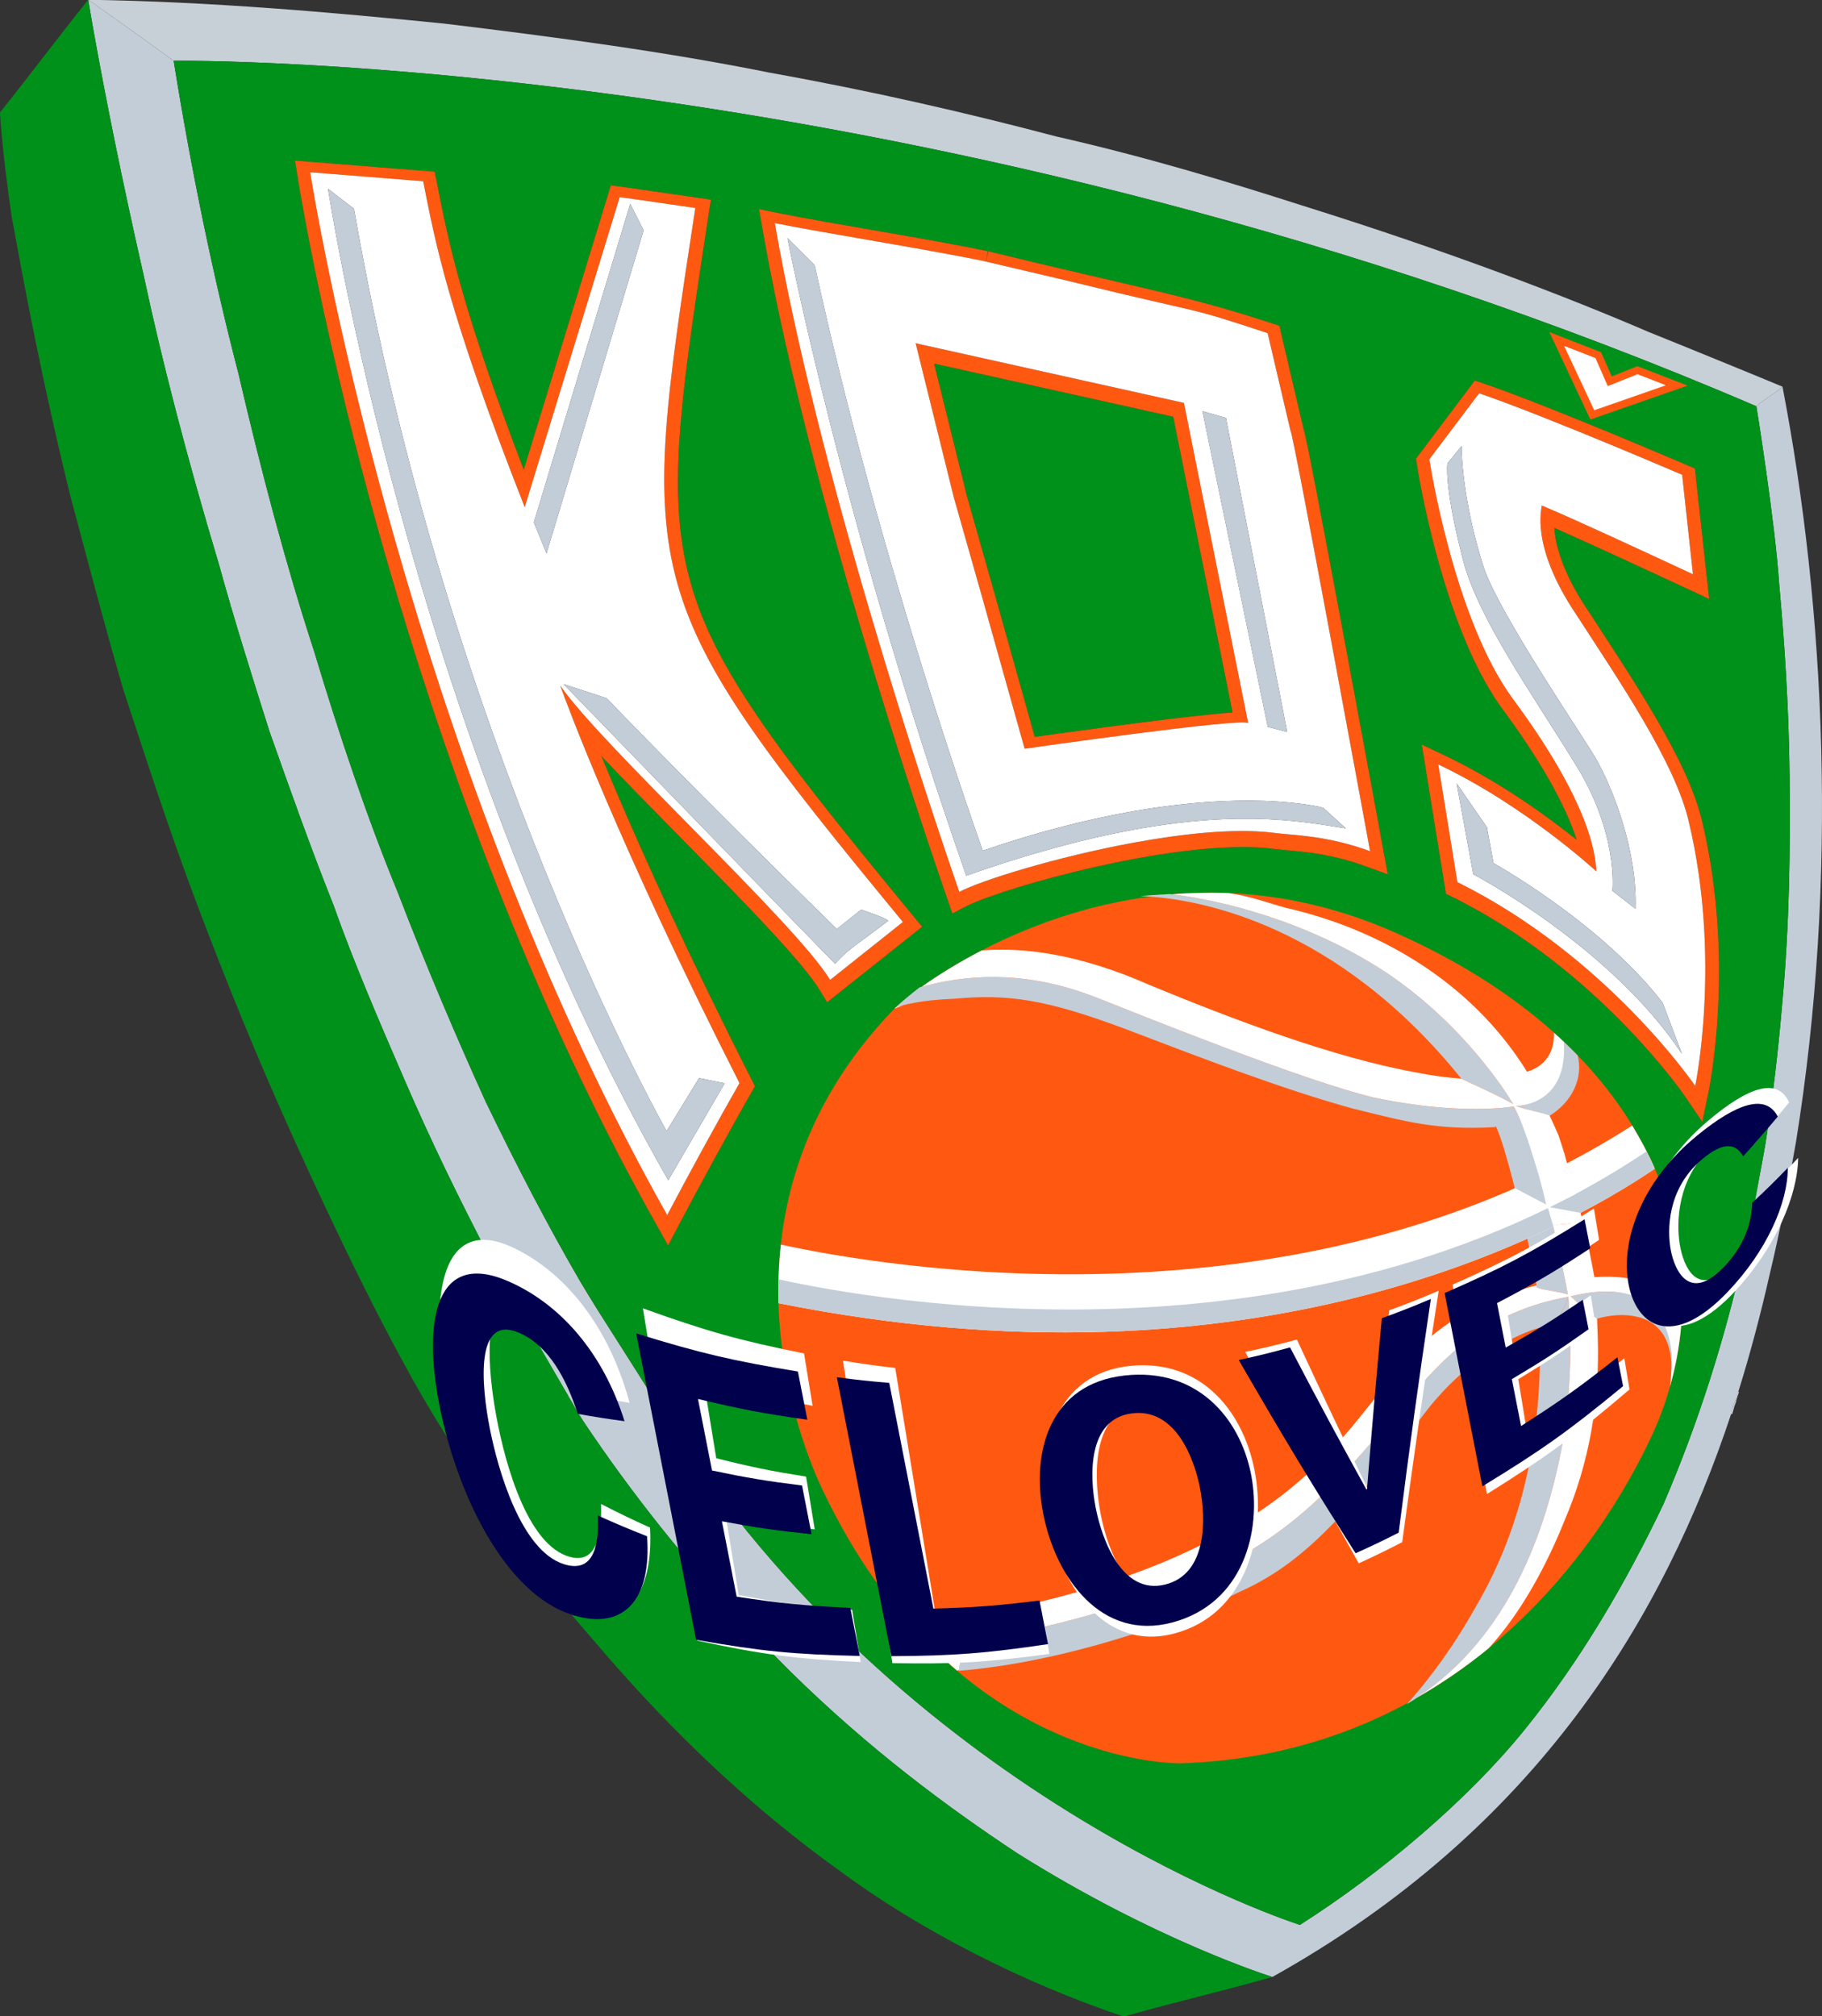
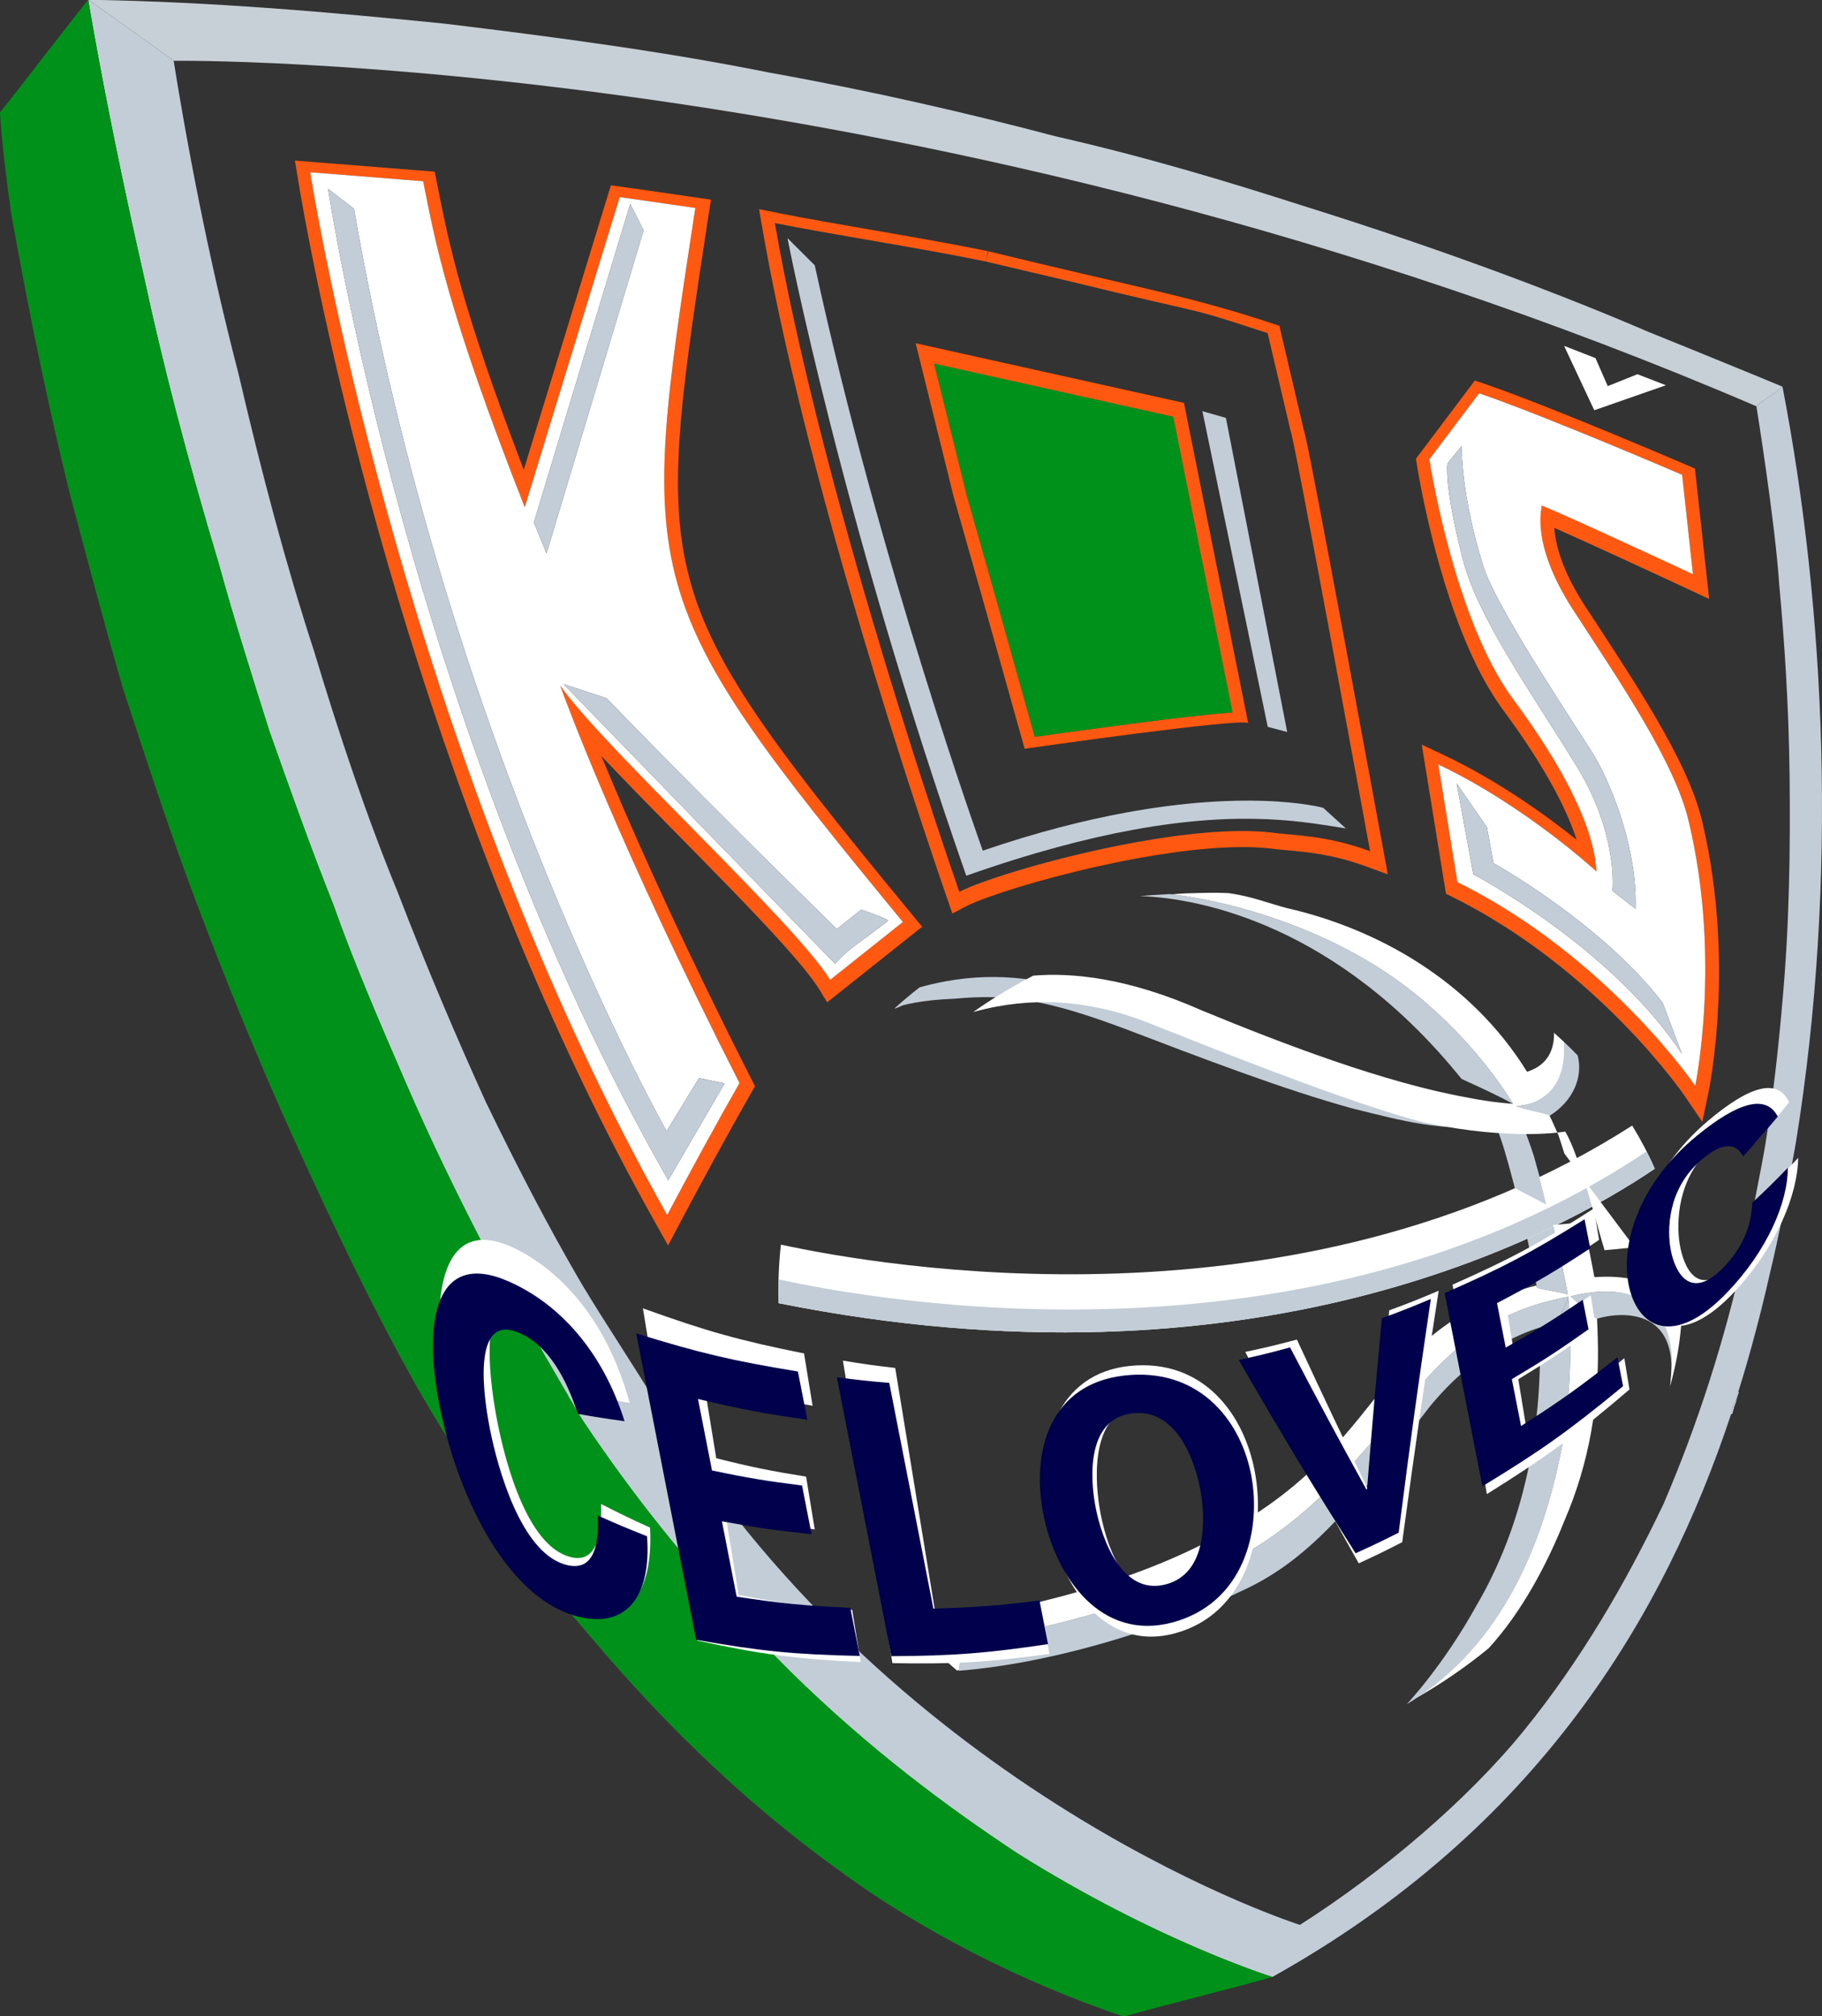
<svg xmlns="http://www.w3.org/2000/svg" version="1.1" id="Ebene_1" x="0px" y="0px" width="180px" height="199.184px" viewBox="0 0 180 199.184" enable-background="new 0 0 180 199.184" xml:space="preserve">
  <rect x="0" y="0" width="180" height="199.184" fill="#333333" stroke="none" />
  <g>
    <g>
      <path fill="#FFFFFF" d="M52.353,131.674c-1.398-2.479-2.779-5.041-3.992-7.486c-3.021-5.803-5.759-11.41-8.304-17.295    c-2.547-5.887-5.095-11.774-7.125-17.512c-2.265-5.695-4.297-11.432-6.325-17.169c-1.752-5.544-3.502-11.089-4.972-16.438    c-3.133-10.424-5.665-20.225-7.417-28.456c-2.27-9.973-3.793-17.803-4.651-22.483c0.858,4.68,2.382,12.51,4.651,22.483    c1.752,8.231,4.284,18.032,7.417,28.456c1.47,5.349,3.22,10.895,4.972,16.438c2.027,5.737,4.06,11.474,6.325,17.169    c2.03,5.738,4.577,11.625,7.125,17.512c2.544,5.885,5.283,11.492,8.304,17.295c1.337,2.496,2.721,4.982,4.126,7.445    C52.442,131.644,52.396,131.66,52.353,131.674 M57.615,140.379c-0.537-0.805-1.07-1.619-1.597-2.445    c0.041-0.01,0.079-0.021,0.12-0.031C56.629,138.732,57.124,139.56,57.615,140.379 M171.439,138.416    c0.097-0.295,0.188-0.592,0.282-0.889l0.074-0.014c-0.077,0.205-0.153,0.408-0.209,0.625    C171.536,138.23,171.487,138.324,171.439,138.416 M171.019,139.705c0.074-0.225,0.147-0.451,0.225-0.676    c0.025-0.008,0.051-0.018,0.076-0.025c-0.073,0.227-0.138,0.449-0.201,0.67C171.082,139.683,171.052,139.695,171.019,139.705" />
      <path fill="#C3CDD7" d="M52.485,131.633c-1.403-2.463-2.787-4.949-4.124-7.445c-3.021-5.803-5.757-11.41-8.306-17.299    c-2.545-5.885-5.095-11.77-7.12-17.508c-2.267-5.693-4.3-11.432-6.327-17.169c-1.752-5.544-3.502-11.088-4.972-16.44    c-3.133-10.423-5.665-20.224-7.417-28.455c-2.27-9.973-3.793-17.804-4.651-22.483C8.992,1.698,8.717-0.024,8.717-0.024    C20.974,0.171,32.655,1.209,43.86,2.33c11.251,1.357,22.031,2.802,32.184,4.849c10.112,1.813,19.554,3.991,28.289,6.299    c8.928,2.03,16.956,4.468,24.227,6.8c14.784,4.62,26.363,9.096,34.326,12.523c-7.963-3.427-19.542-7.904-34.326-12.523    c-7.271-2.332-15.299-4.77-24.227-6.8c-8.734-2.308-18.176-4.485-28.289-6.299C65.891,5.132,55.111,3.687,43.86,2.33    C32.655,1.209,20.974,0.171,8.717-0.024c2.797,1.93,8.439,6.029,8.439,6.029c1.757,10.92,3.902,21.277,6.388,30.842    c2.295,9.845,4.697,18.935,7.481,27.468c2.509,8.335,5.209,16.396,8.296,23.896c2.805,7.305,5.805,14.329,8.673,20.645    c3.151,6.512,6.169,12.311,9.384,17.83c0.609,1.02,1.225,2.018,1.844,3.004c-1.21,0.322-2.397,0.648-3.561,0.979    C54.589,130.988,53.527,131.308,52.485,131.633 M176.042,38.177l0.04,0.015L176.042,38.177 M176.093,38.196l0.005,0.001    L176.093,38.196 M177.41,112.935c-0.98,0.006-1.979,0.016-2.993,0.033c0.724-4.559,1.253-9.129,1.64-13.667    c0.742-7.955,0.815-15.546,0.742-22.621c-0.076-7.072-0.535-13.587-1.02-18.875c-0.412-6.277-2.26-17.67-2.26-17.67    c0.622-0.601,1.957-1.336,2.578-1.939l-0.005-0.001l-0.011-0.004l-0.04-0.015l-0.005-0.002c-0.505-0.21-4.081-1.697-9.496-3.894    c5.851,2.373,9.557,3.917,9.557,3.917C180.316,60.056,181.646,86.757,177.41,112.935 M125.701,195.295L125.701,195.295    c0,0-11.406-3.531-25.228-12.236c-6.952-4.594-14.594-10.275-22.351-17.896c-1.6-1.588-3.209-3.254-4.825-4.992    c-0.005-0.006-0.013-0.014-0.018-0.02c-0.002-0.004-0.01-0.01-0.015-0.018c-0.01-0.01-0.021-0.021-0.031-0.033    c-0.002-0.002-0.002-0.004-0.005-0.004c-5.332-5.752-10.678-12.326-15.615-19.717c-0.492-0.818-4.845-8.219-5.336-9.049    c1.498-0.424,1.603-1.688,3.182-2.104c0.82-0.217,2.919,0.676,3.762,0.463c1.2,1.875,6.396,10.035,7.489,11.902    c24.077,36.643,61.71,48.561,61.71,48.561c8.1-5.154,16.564-12.328,22.146-19.215c5.583-6.887,10.046-14.551,13.755-22.318    c3.429-7.959,6.062-16.264,7.945-24.672c0.338-1.441,1.93-9.506,2.149-10.979c0.147-1.014,2.01,0.004,2.993-0.033l-1.18,6.553    h0.002c-0.43,2.152-0.896,4.297-1.406,6.432c-0.855,3.768-1.869,7.654-3.104,11.607c-0.092,0.297-0.188,0.594-0.282,0.889    c-0.117,0.221-0.225,0.436-0.313,0.646c0.038-0.01,0.079-0.02,0.117-0.033c-0.077,0.225-0.15,0.451-0.225,0.676    C164.444,159.502,152.042,180.588,125.701,195.295" />
      <path fill="#C7D0D7" d="M176.08,38.193l-0.035-0.017L176.08,38.193 M176.098,38.198l-0.005-0.001L176.098,38.198 M173.52,40.136    C91.786,5.026,17.156,6.005,17.156,6.005s-5.642-4.097-8.441-6.029c12.259,0.196,23.941,1.232,35.148,2.353    c11.249,1.359,22.026,2.803,32.182,4.851c10.112,1.812,19.554,3.99,28.291,6.299c8.929,2.028,16.954,4.466,24.227,6.798    c14.782,4.621,26.361,9.096,34.324,12.523c1.291,0.521,2.514,1.015,3.657,1.48c5.41,2.197,8.989,3.683,9.494,3.895l0.008,0.001    l0.035,0.017l0.013,0.004l0.005,0.001C175.477,38.802,174.142,39.533,173.52,40.136" />
      <path fill="#CA4F1C" d="M112.645,88.519c0.056-0.003,0.111-0.008,0.165-0.014c-0.056,0.006-0.114,0.01-0.173,0.014    C112.639,88.519,112.642,88.519,112.645,88.519z" />
      <path fill="#CA4F1C" d="M88.345,99.652l0.013-0.005c0.031-0.028,0.059-0.056,0.089-0.084    C88.416,99.593,88.378,99.621,88.345,99.652z" />
      <path fill="#CA4F1C" d="M96.434,93.952c0.016-0.008,0.031-0.016,0.046-0.022c-0.002,0-0.002,0-0.005,0    C96.459,93.937,96.449,93.947,96.434,93.952z" />
      <path fill="#CA4F1C" d="M113.684,88.437c-0.003,0-0.005-0.002-0.008-0.002c-0.293,0.021-0.578,0.047-0.866,0.07    C113.101,88.482,113.388,88.457,113.684,88.437z" />
      <path fill="#CA4F1C" d="M119.728,88.194c-2.009,0.014-4.062,0.095-5.998,0.237C115.665,88.29,117.721,88.208,119.728,88.194z" />
      <path fill="#CA4F1C" d="M155.221,103.707c0.064,0,0.12,0,0.176,0.004l0,0C155.341,103.705,155.282,103.707,155.221,103.707z" />
      <path fill="#CA4F1C" d="M153.527,101.802c0,0.002,0,0.004,0,0.008c0.008,0.01,0.016,0.016,0.022,0.021    C153.543,101.822,153.535,101.812,153.527,101.802z" />
      <path fill="#CA4F1C" d="M119.728,88.194c0.502-0.008,0.979-0.005,1.452-0.001c-0.005-0.002-0.01-0.002-0.015-0.003    C120.701,88.186,120.223,88.186,119.728,88.194z" />
      <path fill="#CA4F1C" d="M113.676,88.435c0.018-0.002,0.036-0.004,0.054-0.004c-0.018,0-0.038,0.002-0.057,0.004H113.676z" />
      <path fill="#CA4F1C" d="M165.318,135.861c0.043-0.207-0.247-0.467-0.207-0.672c-0.037,0.182,0.242,0.414,0.204,0.596    C165.315,135.806,165.318,135.838,165.318,135.861z" />
      <path fill="#CA4F1C" d="M163.5,129.465c1.1,1.283,1.706,3.268,1.717,4.865C165.41,132.828,164.687,130.693,163.5,129.465z" />
      <path fill="#CA4F1C" d="M165.247,134.48c0.13-0.713,0.244-1.432,0.331-2.152C165.491,133.049,165.377,133.767,165.247,134.48z" />
      <path fill="#CA4F1C" d="M165.111,135.189c0.047-0.238,0.095-0.473,0.136-0.709C165.206,134.717,165.158,134.951,165.111,135.189z" />
      <g>
        <path fill="#00911A" d="M98.293,58.787l3.931,14.009c2.764-0.392,10.013-1.401,15.237-1.996c1.728-0.195,3.22-0.345,4.305-0.415     l-5.863-29.218l-23.619-5.251l3.249,13.131L98.293,58.787z" />
-         <path fill="#00911A" d="M176.799,76.682c-0.074-7.073-0.535-13.586-1.02-18.876c-0.415-6.277-2.26-17.67-2.26-17.67     C91.786,5.029,17.156,6.004,17.156,6.004c1.757,10.92,3.902,21.279,6.388,30.843c2.295,9.845,4.694,18.936,7.484,27.468     c2.506,8.337,5.206,16.395,8.293,23.896c2.805,7.304,5.803,14.329,8.673,20.645c3.151,6.512,6.172,12.312,9.384,17.83     c0.609,1.02,1.225,2.018,1.844,3.004c1.2,1.875,6.394,10.035,7.489,11.906c24.077,36.639,61.71,48.557,61.71,48.557     c8.1-5.154,16.562-12.326,22.146-19.215c5.581-6.889,10.046-14.551,13.753-22.314c3.434-7.963,6.064-16.268,7.947-24.676     c0.338-1.439,0.654-2.883,0.947-4.328l1.199-6.65c0.724-4.559,1.256-9.127,1.641-13.668     C176.799,91.347,176.872,83.755,176.799,76.682z M145.135,38.346l0.57-0.754l0.894,0.304c3.319,1.135,8.337,3.15,12.55,4.89     c4.209,1.738,7.599,3.198,7.602,3.2l0.7,0.301l1.401,12.88l-2.1-0.978c-0.002,0-0.751-0.351-1.923-0.896s-2.767-1.281-4.45-2.057     c-2.412-1.108-5.027-2.3-6.824-3.091c0.021,0.318,0.062,0.69,0.141,1.115c0.293,1.6,1.1,3.953,3.209,7.076l0.006,0.013     l0.008,0.011c2.04,3.155,4.492,6.817,6.615,10.451c2.116,3.637,3.917,7.224,4.643,10.408c0.234,0.968,0.434,1.933,0.609,2.886     c2.322,12.717,0.033,23.62,0.02,23.713l-0.634,3.006l-1.722-2.539l-0.021-0.027l-0.069-0.1c-0.062-0.09-0.16-0.227-0.287-0.402     c-0.258-0.352-0.645-0.867-1.159-1.512c-1.024-1.285-2.548-3.082-4.521-5.104c-3.953-4.048-9.726-8.985-16.938-12.548     l-0.602-0.298l-2.395-14.737l2.244,1.06c5.408,2.561,10.179,6.038,13.062,8.345c-0.833-2.576-2.759-6.739-7.301-12.874v0.001     l-0.002-0.004c-2.547-3.47-4.381-8.123-5.721-12.439c-1.33-4.314-2.141-8.286-2.518-10.338c-0.168-0.913-0.249-1.447-0.252-1.457     l-0.082-0.544L145.135,38.346z M76.857,21.041c5.026,1.015,15.097,2.592,20.749,3.776l-0.217,1.02l0.008,0.003l0.247-1.014     c7.412,1.812,12.242,2.878,16.317,3.85c4.073,0.972,7.402,1.851,11.732,3.276l0.693,0.229l2.389,10.197l0.059,0.184     c0.033,0.113,0.062,0.241,0.1,0.402c0.074,0.321,0.168,0.771,0.285,1.343c0.234,1.142,0.553,2.767,0.925,4.717     c0.751,3.9,1.727,9.1,2.697,14.299c1.938,10.4,3.847,20.805,3.847,20.805l0.41,2.241l-2.14-0.781     c-3.264-1.189-5.729-1.41-7.803-1.599v0.004l-0.19-0.021c-0.558-0.052-1.088-0.101-1.595-0.169     c-3.434-0.373-8.237,0.113-12.979,0.982c-0.027,0.004-0.053,0.01-0.081,0.016l-0.018,0.004     c-5.635,1.033-11.205,2.588-14.488,3.758c-1.091,0.388-1.934,0.74-2.374,0.975l-1.343,0.705l-0.495-1.434     C90.549,80.032,80.14,48.899,75.64,24.365c-0.112-0.611-0.222-1.22-0.326-1.822l-0.326-1.879L76.857,21.041z M30.024,21.045     c-0.257-1.402-0.461-2.586-0.616-3.539l-0.268-1.642l13.803,1.097l0.194,0.967c0.601,3.002,1.177,6.109,2.565,10.928     c1.21,4.213,3.044,9.729,6.042,17.553l8.284-27.039l0.326-1.062l3.209,0.448l6.669,0.969l-0.196,1.3     c-1.261,8.237-2.252,14.698-2.73,20.079c-0.484,5.386-0.458,9.675,0.265,13.629c0.904,4.915,2.886,9.376,6.506,14.892     c3.617,5.511,8.867,12.029,16.182,20.908l0.844,1.024l-9.384,7.461l-0.77-1.259c-0.565-0.934-1.745-2.4-3.276-4.117     c-1.531-1.721-3.423-3.718-5.463-5.822c-4.078-4.21-8.75-8.857-12.392-12.711c-0.14-0.146-0.275-0.292-0.413-0.436     c0.393,0.958,0.833,2.008,1.317,3.149c2.84,6.688,7.257,16.481,13.551,28.857l0.318,0.633l-0.352,0.611     c-2.022,3.521-5.132,9.225-7.122,12.996l-1.113,2.115l-1.174-2.086C43.012,82.185,33.002,37.267,30.024,21.045z" />
        <path fill="#00911A" d="M55.379,67.818l0.023-0.013c-0.021-0.029-0.038-0.057-0.059-0.086     C55.343,67.719,55.356,67.752,55.379,67.818z" />
      </g>
      <path fill="#00911A" d="M71.212,157.877c0.006,0.008,0.013,0.016,0.019,0.023C71.225,157.892,71.218,157.885,71.212,157.877z" />
      <path fill="#00911A" d="M124.759,194.982c0.527,0.182,0.854,0.285,0.922,0.307c-0.461-0.143-11.674-3.705-25.207-12.23    c-6.952-4.594-14.597-10.275-22.351-17.896c-1.597-1.588-3.209-3.254-4.825-4.992c-0.005-0.006-0.013-0.014-0.018-0.02    c-0.005-0.004-0.01-0.012-0.015-0.014c-0.013-0.016-0.021-0.025-0.031-0.037c-0.002-0.002-0.005-0.002-0.005-0.004    c-5.326-5.746-10.67-12.311-15.602-19.693c4.309,6.447,8.933,12.273,13.584,17.475c-4.656-5.205-9.283-11.039-13.594-17.498    c-0.54-0.805-0.953-1.652-1.483-2.477h0.003c-1.398-2.479-6.564-11.27-7.774-13.715c-3.023-5.803-5.759-11.41-8.306-17.295    c-2.547-5.887-5.095-11.773-7.125-17.512c-2.267-5.695-4.295-11.432-6.327-17.169c-1.75-5.544-3.5-11.088-4.97-16.438    c-3.136-10.424-5.663-20.225-7.42-28.456c-2.265-9.973-3.791-17.804-4.649-22.482C8.992,1.696,8.717-0.024,8.717-0.024    C5.731,3.699,2.983,7.382,0,11.106c0,0,0.176,3.632,1.154,10.296c1.172,6.386,2.904,15.842,5.782,27.534    c1.559,5.824,3.199,12.122,5.212,19.084c2.203,6.684,4.493,13.84,7.343,21.38c2.851,7.543,5.981,15.278,9.667,23.399    c3.393,7.461,9.399,20.291,14.613,28.541c0.002,0.002,0.002,0.006,0.005,0.006l0.1,0.184c0.005,0,0.01-0.004,0.013-0.006    c1.141,1.803,4.198,7.486,9.236,14.049c1.572,1.846,6.944,8.211,8.717,10.131c5.841,6.506,12.95,13.268,21.106,19.102    c7.925,5.879,18.168,11.088,28.066,14.402c4.881-1.381,9.805-2.529,14.688-3.912C125.701,195.295,125.367,195.191,124.759,194.982    z" />
      <path fill="#00911A" d="M71.231,157.9c0.666,0.744,1.333,1.477,1.999,2.195C72.563,159.377,71.897,158.644,71.231,157.9z" />
      <path fill="#00911A" d="M124.726,194.97c-0.209-0.072-0.448-0.158-0.719-0.254C124.28,194.814,124.517,194.896,124.726,194.97z" />
      <path fill="#00911A" d="M124.759,194.982c-0.013-0.004-0.021-0.008-0.033-0.012C124.738,194.974,124.746,194.978,124.759,194.982z    " />
      <path fill="#C7D0D7" d="M171.126,139.062c0.089-0.211,0.198-0.426,0.313-0.646c0.048-0.092,0.097-0.186,0.147-0.277    c-0.03,0.113-0.059,0.236-0.077,0.363c-0.07,0.172-0.135,0.336-0.19,0.506c-0.025,0.006-0.054,0.014-0.076,0.021    C171.202,139.043,171.164,139.052,171.126,139.062" />
-       <path fill="#FF5911" d="M116.618,174.191c0,0-22.334,0.488-35.377-27.061c-1.793-3.75-12.063-27.715,7.116-47.484    c2.013-2.075,23.696-19.03,49.616-7.456c26.978,12.047,32.768,33.583,25.134,49.809    C156.619,155.795,141.887,173.377,116.618,174.191z" />
      <path fill="#FF5911" d="M30.643,17.017c1.931,11.868,11.702,61.152,35.271,103.016c1.995-3.789,5.107-9.492,7.143-13.039    C61.039,83.361,55.842,69.117,55.379,67.817l0.023-0.013c4.134,5.946,23.131,23.308,26.608,28.994l7.188-5.717    C62.794,59.023,63.039,57.51,68.696,20.549l-5.37-0.781l-2.104-0.295l-9.384,30.633c-7.665-19.494-8.836-26.224-10.031-32.201    L30.643,17.017 M66.001,123.035l-1.172-2.086C43.012,82.186,33.002,37.267,30.021,21.043c-0.257-1.397-0.458-2.584-0.614-3.537    l-0.268-1.641l13.803,1.095l0.194,0.965c0.601,3.002,1.179,6.111,2.565,10.929c1.21,4.213,3.044,9.729,6.042,17.553l8.281-27.036    l0.326-1.065l3.209,0.448l6.674,0.969l-0.201,1.299c-1.258,8.238-2.247,14.699-2.728,20.082    c-0.484,5.384-0.461,9.674,0.267,13.626c0.904,4.915,2.884,9.376,6.503,14.892c3.614,5.51,8.867,12.028,16.18,20.906l0.846,1.025    l-9.384,7.462l-0.77-1.26c-0.565-0.933-1.745-2.4-3.273-4.116c-1.534-1.721-3.426-3.718-5.466-5.822    c-4.081-4.211-8.752-8.856-12.395-12.711c-0.137-0.144-0.275-0.291-0.41-0.435c0.395,0.958,0.833,2.007,1.317,3.147    c2.84,6.69,7.257,16.483,13.549,28.862l0.321,0.625l-0.352,0.615c-2.022,3.521-5.132,9.225-7.119,12.996L66.001,123.035" />
      <path fill="#FF5911" d="M96.961,58.86c-0.874,0.001-1.166,0.003-1.166,0.003S96.783,58.861,96.961,58.86 M96.964,58.86h-0.003    H96.964 M96.964,58.861c0-0.001,0-0.001,0-0.001S96.964,58.86,96.964,58.861 M96.966,58.861h-0.002H96.966 M96.966,58.86v0.001    V58.86 M96.969,58.86h-0.003H96.969 M96.969,58.86L96.969,58.86 M96.969,58.86L96.969,58.86L96.969,58.86 M96.972,58.861    c0,0,0,0-0.003-0.001C96.972,58.861,96.972,58.861,96.972,58.861 M96.972,58.861L96.972,58.861 M96.974,58.86l-0.002,0.001    L96.974,58.86 M96.979,58.861c0,0-0.002-0.001-0.005-0.001C96.977,58.86,96.979,58.861,96.979,58.861 M96.979,58.861    C96.979,58.861,96.981,58.861,96.979,58.861 M96.989,58.861h-0.011C96.981,58.86,96.986,58.861,96.989,58.861 M102.224,72.794    c2.767-0.388,10.013-1.397,15.237-1.992c1.729-0.196,3.22-0.348,4.305-0.417l-5.861-29.218l-23.624-5.25l3.252,13.128l2.764,9.742    L102.224,72.794 M124.851,79.116L124.851,79.116l-1.536-7.667c-0.323-0.61-22.089,2.518-22.089,2.518l-4.236-15.106l-2.767-9.758    l-3.764-15.194l26.505,5.892L124.851,79.116 M125.478,82.228l-0.261-1.302L125.478,82.228 M137.098,86.37l-2.143-0.781    c-3.263-1.188-5.726-1.408-7.8-1.599v0.003l-0.193-0.02c-0.555-0.053-1.085-0.104-1.592-0.17    c-3.431-0.371-8.237,0.113-12.979,0.981c-0.027,0.005-0.053,0.011-0.078,0.014l-0.021,0.004    c-5.632,1.033-11.208,2.592-14.486,3.763c-1.09,0.387-1.936,0.738-2.376,0.973l-1.343,0.704l-0.495-1.431    C90.549,80.031,80.14,48.9,75.64,24.367c-0.112-0.613-0.222-1.22-0.326-1.824l-0.326-1.879l1.87,0.376    c5.026,1.016,15.095,2.592,20.746,3.776l-0.214,1.021l-0.104-0.024c-5.592-1.173-15.659-2.75-20.738-3.774    c4.274,24.634,15.118,57.104,18.224,66.065c2.183-1.146,9.631-3.467,17.255-4.864c4.85-0.89,9.769-1.406,13.452-1.013    c2.259,0.32,5.42,0.229,9.875,1.857c0,0-7.632-41.614-7.868-41.569l-2.252-9.604c-8.587-2.825-4.926-1.543-19.773-5.176    l-8.062-1.895l0.25-1.014c7.409,1.812,12.239,2.878,16.314,3.852c4.073,0.968,7.402,1.849,11.732,3.274l0.695,0.228l2.39,10.199    l0.056,0.184c0.031,0.113,0.064,0.239,0.1,0.401c0.074,0.321,0.168,0.771,0.288,1.344c0.231,1.142,0.55,2.767,0.925,4.717    c0.748,3.9,1.727,9.099,2.694,14.299c1.938,10.401,3.847,20.804,3.847,20.805L137.098,86.37" />
      <path fill="#FF5911" d="M142.093,75.516l1.888,11.63c14.786,7.307,23.495,20.127,23.495,20.127s2.606-12.451-0.619-26.035    c-1.319-5.866-6.989-14.113-11.085-20.451c-4.697-6.959-3.411-10.615-3.454-10.851c2.901,1.176,14.937,6.792,14.937,6.792    l-1.07-9.825c0,0-13.537-5.827-20.057-8.053l-4.916,6.522c0,0,2.387,15.693,8.248,23.66c8.449,11.402,8.133,16.348,8.264,17.058    C157.723,86.091,150.656,79.566,142.093,75.516 M168.174,110.824l-1.725-2.539l-0.021-0.027l-0.071-0.1    c-0.061-0.09-0.158-0.227-0.285-0.402c-0.26-0.35-0.645-0.867-1.156-1.508c-1.024-1.289-2.547-3.088-4.524-5.107    c-3.953-4.047-9.726-8.985-16.937-12.548l-0.604-0.297l-2.392-14.739l2.241,1.061c5.405,2.561,10.179,6.038,13.062,8.345    c-0.836-2.575-2.759-6.742-7.301-12.873v0.001l-0.002-0.004c-2.545-3.473-4.381-8.123-5.719-12.439    c-1.332-4.313-2.143-8.287-2.521-10.34c-0.166-0.913-0.244-1.444-0.247-1.456l-0.085-0.544l5.248-6.963l0.568-0.754l0.894,0.305    c3.321,1.135,8.337,3.152,12.55,4.891c4.209,1.74,7.599,3.198,7.602,3.199l0.697,0.302l1.404,12.881l-2.1-0.979    c-0.002,0-0.751-0.351-1.923-0.894c-1.172-0.545-2.767-1.281-4.452-2.058c-2.41-1.108-5.023-2.3-6.822-3.094    c0.021,0.322,0.062,0.694,0.139,1.117c0.295,1.597,1.102,3.954,3.209,7.079l0.005,0.007l0.011,0.014    c2.04,3.156,4.49,6.816,6.611,10.451c2.12,3.637,3.921,7.224,4.649,10.407c0.229,0.969,0.431,1.932,0.606,2.886    c2.325,12.718,0.033,23.621,0.018,23.714L168.174,110.824" />
      <path fill="#FFFFFF" d="M62.259,20.14L52.74,51.605l1.253,3.066l9.59-31.912l-0.624-1.253L62.259,20.14 M55.669,67.576    c0,0,20.655,21.309,26.83,27.636c1.424-1.609,2.565-2.156,5.229-4.241c0.188-0.146-2.646-1.116-2.646-1.116l-2.412,1.919    C68.581,78.009,59.933,68.975,59.933,68.975L55.669,67.576 M32.408,18.647c0,0,8.057,53.267,33.61,97.946l5.576-9.578    l-2.537-0.512l-3.2,5.232c0,0-21.646-38.063-30.887-91.112L32.408,18.647 M65.914,120.033    c-23.569-41.865-33.34-91.15-35.271-103.016l11.162,0.888c1.197,5.977,2.369,12.708,10.034,32.201l9.384-30.632l2.104,0.294    l5.367,0.779c-5.655,36.965-5.899,38.475,20.505,70.534l-7.188,5.718c-3.475-5.687-22.474-23.047-26.608-28.994    c-0.021-0.029-0.038-0.057-0.059-0.085c0,0,0.01,0.033,0.033,0.097c0.466,1.299,5.663,15.542,17.68,39.177    C71.021,110.541,67.909,116.244,65.914,120.033" />
-       <path fill="#FFFFFF" d="M96.989,58.861L96.989,58.861 M118.791,40.617l6.454,31.183l1.921,0.513l-6.053-31.03L118.791,40.617     M135.353,84.085c-4.455-1.628-7.613-1.539-9.875-1.856l-0.261-1.303c3.429,0.15,5.905,0.634,7.746,0.908l-2.238-2.034    c0,0-1.992-0.557-5.872-0.686l-7.889-39.314l-26.505-5.892l3.762,15.194l2.769,9.758c-0.003,0-0.005,0-0.008,0s-0.005,0-0.005,0    c-0.003,0-0.003,0-0.003,0h-0.002h-0.003h-0.003l0,0h-0.002c-0.003,0.001-0.003,0.001-0.003,0l0,0    c-0.178,0-1.166,0.001-1.166,0.001s0.292,0,1.166-0.001l0,0h0.003h0.002l0,0h0.003h0.003h0.002c0,0,0,0,0.003,0    c0,0,0.002,0,0.005,0l0,0h0.008l4.236,15.107c0,0,21.763-3.128,22.089-2.519l1.538,7.666c-3.234-0.107-7.786,0.087-13.592,1.15    c-4.104,0.752-8.833,1.942-14.17,3.767c0,0-10.236-28.447-16.602-57.825l-2.692-2.686c0,0,5.309,27.621,17.661,62.99    c6.452-2.279,11.888-3.695,16.479-4.537c5.567-1.021,9.891-1.197,13.28-1.048l0.261,1.303c-3.684-0.396-8.603,0.121-13.452,1.01    c-7.624,1.398-15.072,3.719-17.255,4.866c-3.106-8.962-13.95-41.433-18.224-66.064c5.079,1.024,15.146,2.6,20.738,3.771    l0.104,0.025l0.008,0.003l8.062,1.895c14.848,3.632,11.189,2.352,19.773,5.176l2.252,9.605    C127.721,42.472,135.353,84.085,135.353,84.085" />
      <g>
        <path fill="#C3CDD7" d="M132.961,81.836c-1.839-0.275-4.312-0.759-7.744-0.908c-3.39-0.15-7.713,0.025-13.283,1.047     c-4.588,0.841-10.023,2.257-16.476,4.535C83.105,51.14,77.797,23.522,77.797,23.522l2.695,2.685     c6.363,29.379,16.599,57.827,16.599,57.827c5.337-1.827,10.066-3.015,14.17-3.769c5.806-1.063,10.357-1.257,13.592-1.15     c3.88,0.129,5.872,0.686,5.872,0.686L132.961,81.836" />
        <polygon fill="#C3CDD7" points="127.166,72.313 125.243,71.799 118.788,40.617 121.111,41.283    " />
      </g>
      <g>
        <path fill="#C3CDD7" d="M82.499,95.212c-6.174-6.327-26.83-27.636-26.83-27.636l4.261,1.397c0,0,8.653,9.036,22.739,22.801     l2.412-1.92c0,0,2.833,0.969,2.644,1.116C85.064,93.056,83.923,93.603,82.499,95.212" />
        <polygon fill="#C3CDD7" points="53.993,54.672 52.74,51.605 62.259,20.138 62.962,21.506 63.583,22.76    " />
        <path fill="#C3CDD7" d="M66.016,116.594C40.465,71.914,32.408,18.648,32.408,18.648l2.562,1.976     c9.241,53.048,30.89,91.11,30.89,91.11l3.197-5.23l2.537,0.512L66.016,116.594" />
      </g>
      <path fill="#FFFFFF" d="M144.393,44.058l-1.396,1.722c0,0-0.364,2.021,1.409,9.028c1.324,5.866,6.902,13.639,11.085,20.45    c4.462,7.002,3.806,12.744,3.806,12.744l2.282,1.779c0.186-5.652-2.171-11.82-3.958-14.914    c-1.422-2.428-9.44-14.155-11.018-18.753C144.312,48.96,144.393,44.058,144.393,44.058 M143.904,77.385l1.645,8.982    c0,0,13.519,7.054,20.607,17.729l-1.895-5.03c-6.104-7.924-16.713-13.798-16.713-13.798l-0.652-3.547L143.904,77.385     M167.476,107.273c0,0-8.712-12.823-23.495-20.129l-1.888-11.626c8.563,4.049,15.63,10.574,15.63,10.574    c-0.131-0.71,0.186-5.655-8.264-17.058c-5.861-7.968-8.25-23.659-8.25-23.659l4.916-6.523c6.521,2.227,20.059,8.053,20.059,8.053    l1.068,9.823c0,0-12.033-5.614-14.938-6.791c0.043,0.234-1.24,3.892,3.457,10.851c4.096,6.338,9.764,14.584,11.085,20.449    C170.082,94.822,167.476,107.273,167.476,107.273" />
      <g>
        <path fill="#C3CDD7" d="M166.156,104.095c-7.089-10.675-20.607-17.729-20.607-17.729l-1.645-8.982l2.99,4.336l0.652,3.548     c0,0,10.613,5.873,16.715,13.799L166.156,104.095" />
        <path fill="#C3CDD7" d="M161.576,89.782l-2.279-1.78c0,0,0.656-5.741-3.806-12.744c-4.181-6.81-9.764-14.584-11.083-20.45     c-1.773-7.007-1.411-9.027-1.411-9.027l1.396-1.723c0,0-0.081,4.902,2.211,12.059c1.577,4.598,9.596,16.325,11.018,18.752     C159.408,77.963,161.765,84.13,161.576,89.782" />
      </g>
      <g>
        <path fill="#C3CDD7" d="M138.973,168.355c0,0,3.584-3.768,6.891-9.75c2.098-3.574,4.151-8.348,5.312-14.463     c0.721-3.801,1.098-8.121,0.93-12.998c0.576-0.176,1.017-0.273,1.292-0.324c0.206-0.039,0.318-0.049,0.318-0.049     c0.344-0.797,0.919-1.635,1.223-2.67c0,0,0.782,6.945-0.667,15.031c-1.613,8.199-5.24,18.867-14.724,24.865     C139.359,168.119,139.166,168.238,138.973,168.355" />
        <path fill="#C3CDD7" d="M101.009,164.207c-2.135,0.389-4.249,0.682-6.281,0.84l0.007-0.07l0.416-2.938c0,0,1.739-0.123,4.72-0.67     c4.476-0.82,11.745-2.594,20.153-6.336c8.556-4.014,13.128-9.74,18.946-16.67c3.847-4.371,7.688-8.746,15.969-10.262     c-0.301,1.035-0.879,1.873-1.223,2.67c0,0-0.112,0.01-0.321,0.049c-0.272,0.049-0.716,0.148-1.291,0.324     c-2.252,0.689-6.549,2.602-10.828,7.773c-8.098,10.525-12.326,15.457-18.881,18.367c-1.074,0.527-2.238,1.055-3.469,1.57     C113.712,161.043,107.265,163.056,101.009,164.207" />
        <path fill="#C3CDD7" d="M164.975,137.125c1.131-7.559-4.16-7.467-6.279-7.076c-0.555,0.102-0.917,0.221-0.917,0.221     c-0.838-0.58-1.725-1.393-2.605-2.211c0.372-0.092,0.738-0.17,1.098-0.236c3.229-0.594,5.917-0.053,7.501,1.518     c1.48,1.469,1.435,3.391,1.445,4.984c0,0.045,0,0.082,0,0.121C165.214,135.947,164.975,137.125,164.975,137.125" />
        <g>
          <path fill="#C3CDD7" d="M151.527,114.176c-0.629-1.93-1.304-3.664-1.996-4.877c-0.6,0.578-2.117,1.215-1.748,1.971      c0.996,2.049,2.527,8.916,2.871,10.021c0.891-0.07,1.885-0.209,2.766-0.275L151.527,114.176z" />
          <path fill="#C3CDD7" d="M153.423,121.015c-0.917,0.09-1.839,0.178-2.769,0.275c0.438,1.977,0.779,3.74,1.003,4.939      c0.054,0.285,0.1,0.537,0.14,0.754c0.014,0.078,0.026,0.152,0.041,0.221c1.032,0.301,2.023,0.361,3.055,0.662      C154.676,126.683,154.148,124.029,153.423,121.015z" />
        </g>
        <path fill="#C3CDD7" d="M149.487,109.062c-1.636-0.922-3.228-1.611-5.1-2.486c-0.003-0.002-0.008-0.008-0.013-0.014     c-12.193-15.129-25.714-17.838-31.738-18.042c0.344-0.031,0.692-0.059,1.047-0.086c0.616-0.044,1.243-0.082,1.877-0.115     c4.654,0.506,13.386,2.537,21.265,7.671C145.175,101.543,149.487,109.062,149.487,109.062" />
        <path fill="#C3CDD7" d="M147.707,111.344c-5.809,0.332-8.908-0.568-14.025-1.826c-6.951-1.902-15.107-5.051-22.467-7.855     c-7.876-2.955-11.641-3.487-16.931-3.004c-1.69,0.066-2.986,0.225-3.968,0.404c-0.415,0.076-0.772,0.156-1.078,0.234     c-0.293,0.076-0.54,0.149-0.744,0.221c0.729-0.672,1.511-1.33,2.354-1.981c0.856-0.239,1.704-0.437,2.543-0.593     c5.365-0.982,10.406-0.236,15.325,1.758c4.218,1.67,20.054,8.049,26.962,9.717c8.65,1.834,13.849,0.881,13.849,0.881     c-0.596,0.578-1.15,1.375-1.746,1.971C147.758,111.295,147.732,111.32,147.707,111.344" />
        <path fill="#FFFFFF" d="M163.484,115.451c-0.627-1.438-1.379-2.859-2.234-4.262c-32.999,21.164-74.419,13.873-84.104,11.762     c-0.218,1.994-0.282,3.93-0.228,5.787C123.913,138.131,153.561,122.174,163.484,115.451z" />
        <path fill="#C3CDD7" d="M76.928,126.383c-0.01,0.387-0.005,0.764-0.004,1.145c0,0.406-0.001,0.814,0.011,1.213     c46.961,9.381,76.595-6.551,86.533-13.279c-0.141-0.324-0.291-0.646-0.443-0.969c-0.12-0.252-0.237-0.504-0.361-0.754     C129.193,136.205,86.328,128.457,76.928,126.383z" />
        <path fill="#C3CDD7" d="M154.454,102.873c0.036,4.295-2.642,6.061-3.974,6.307c-0.428,0.076-0.711,0.076-0.711,0.076     c1.203,0.451,1.896,0.518,3.06,0.908c0.103,0.037,0.117,0.045,0.224,0.082c2.324-1.42,3.375-3.826,2.808-5.988     C155.407,103.791,154.938,103.33,154.454,102.873z" />
        <g>
-           <path fill="#FFFFFF" d="M154.549,113.953c-0.186-0.6-0.38-1.197-0.581-1.801c-0.263-0.582-0.545-1.26-0.896-1.963      c-1.164-0.391-2.097-0.482-3.304-0.934c0,0,0.285,0.002,0.713-0.076c1.36-0.25,4.172-1.307,4.029-5.793l-0.007-0.467      c-0.315-0.299-0.647-0.594-0.976-0.889c0.038,1.99-0.91,3.293-2.667,3.846c-5.565-9-14.817-14.143-23.748-16.174      c-1.663-0.432-3.51-1.173-5.739-1.475c-0.453-0.02-0.901-0.029-1.35-0.034c-0.1,0.001-0.193-0.001-0.296,0      c-0.884,0.007-1.772,0.032-2.659,0.063c-0.436,0.023-0.865,0.054-1.294,0.09c4.708,0.543,13.289,2.585,21.048,7.643      c8.355,5.553,12.665,13.073,12.665,13.073c-1.638-0.922-3.228-1.611-5.1-2.486c-0.003-0.002-0.008-0.01-0.011-0.014      c-1.365-0.111-2.809-0.281-4.506-0.627c-8.09-1.445-18.077-5.236-26.274-8.62c-7.195-3.181-12.685-3.745-16.62-3.42      c-2.458,1.273-4.456,2.548-5.927,3.594c0.786-0.217,1.569-0.405,2.342-0.545c5.368-0.983,10.406-0.238,15.322,1.755      c4.221,1.673,20.06,8.05,26.965,9.714c8.65,1.838,13.853,0.885,13.853,0.885c1.443,2.354,3.26,9.787,3.889,11.717      c1.014-0.076,1.972-0.199,2.973-0.27L154.549,113.953z" />
+           <path fill="#FFFFFF" d="M154.549,113.953c-0.186-0.6-0.38-1.197-0.581-1.801c-0.263-0.582-0.545-1.26-0.896-1.963      c-1.164-0.391-2.097-0.482-3.304-0.934c0,0,0.285,0.002,0.713-0.076c1.36-0.25,4.172-1.307,4.029-5.793l-0.007-0.467      c-0.315-0.299-0.647-0.594-0.976-0.889c0.038,1.99-0.91,3.293-2.667,3.846c-5.565-9-14.817-14.143-23.748-16.174      c-1.663-0.432-3.51-1.173-5.739-1.475c-0.453-0.02-0.901-0.029-1.35-0.034c-0.1,0.001-0.193-0.001-0.296,0      c-0.884,0.007-1.772,0.032-2.659,0.063c-0.436,0.023-0.865,0.054-1.294,0.09c4.708,0.543,13.289,2.585,21.048,7.643      c8.355,5.553,12.665,13.073,12.665,13.073c-0.003-0.002-0.008-0.01-0.011-0.014      c-1.365-0.111-2.809-0.281-4.506-0.627c-8.09-1.445-18.077-5.236-26.274-8.62c-7.195-3.181-12.685-3.745-16.62-3.42      c-2.458,1.273-4.456,2.548-5.927,3.594c0.786-0.217,1.569-0.405,2.342-0.545c5.368-0.983,10.406-0.238,15.322,1.755      c4.221,1.673,20.06,8.05,26.965,9.714c8.65,1.838,13.853,0.885,13.853,0.885c1.443,2.354,3.26,9.787,3.889,11.717      c1.014-0.076,1.972-0.199,2.973-0.27L154.549,113.953z" />
          <path fill="#FFFFFF" d="M89.182,98.911c-0.231,0.201-0.467,0.4-0.687,0.604c0.004-0.001,0.01-0.003,0.013-0.004      c0.303-0.278,0.629-0.554,0.952-0.829C89.357,98.765,89.272,98.837,89.182,98.911z" />
          <path fill="#FFFFFF" d="M165.002,136.904c0.543-1.932,0.91-3.908,1.08-5.914c-0.045-0.213-0.15-0.27-0.15-0.27      c-0.393-2.129-2.139-4.975-8.418-4.557c-0.326-1.775-0.693-3.582-1.121-5.418c-0.982,0.084-1.975,0.176-2.973,0.27      c0.727,3.014,1.256,5.668,1.473,6.852c-1.031-0.301-2.022-0.363-3.055-0.662c-0.012-0.068-0.027-0.143-0.041-0.221      c-7.56,1.912-11.299,5.268-14.636,9.512c-3.801,4.607-7.425,10.158-16.327,14.967c-3.867,2.178-8.101,3.855-12.212,5.148      c-4.178,1.314-8.232,2.225-11.648,2.852c-2.909,0.535-5.355,0.859-7.024,1.051c1.462,1.645,3.003,3.154,4.599,4.514h0.003      c0.059-0.016,0.119-0.033,0.186-0.051l0.415-2.938c0,0,1.737-0.123,4.718-0.67c4.473-0.82,11.748-2.594,20.153-6.336      c8.554-4.014,13.131-9.74,18.946-16.67c3.844-4.371,7.688-8.742,15.966-10.262c0,0,0.782,6.945-0.667,15.031      c-1.585,8.076-5.141,18.539-14.308,24.584c2.562-1.463,4.934-3.109,7.109-4.893c3.321-3.635,5.795-8.365,7.512-12.664      c2.398-5.57,3.486-11.635,3.26-18.191c-0.02-0.551-0.041-1.223-0.063-1.699c-0.838-0.58-1.725-1.393-2.605-2.211      c0.372-0.092,0.738-0.17,1.095-0.236c3.232-0.594,5.812-0.076,7.232,1.643c1.184,1.229,1.706,3.449,1.67,4.996      c0,0.039,0,0.078,0,0.117C165.173,135.101,165.043,136.287,165.002,136.904z" />
          <path fill="#FFFFFF" d="M89.236,99.296c-0.288,0.074-0.528,0.146-0.728,0.216c-0.035,0.032-0.075,0.062-0.109,0.096      c-0.012,0.011-0.03,0.028-0.042,0.039c0,0,0,0.001,0,0.001L89.236,99.296z" />
        </g>
        <path fill="#C3CDD7" d="M149.671,117.379l3.077,1.609c0,0-0.408-1.854-0.815-3.139L149.671,117.379z" />
      </g>
      <g>
-         <polygon fill="#FF5911" points="166.722,38.094 161.76,36.175 159.223,37.188 158.174,34.798 153.066,32.806 157.113,41.443         " />
        <polygon fill="#FFFFFF" points="154.521,34.167 157.621,35.375 158.833,38.141 161.765,36.968 164.58,38.058 157.501,40.526         " />
      </g>
-       <polygon fill="#C3CDD7" points="156.204,119.824 153.107,119.254 155.703,117.949   " />
    </g>
    <path fill="#FFFFFF" d="M64.22,150.908c0.354,6.617-2.358,10.02-7.389,8.254c-6.896-2.416-11.401-13.611-12.899-22.754   c-1.498-9.139-0.036-16.566,7.041-13.025c5.102,2.549,9.239,7.857,11.231,15.207c-1.85-0.322-2.769-0.506-4.603-0.902   c-1.057-3.729-2.743-7.393-5.729-8.818c-4.254-2.033-3.752,5.539-3.003,10.102c0.747,4.564,2.884,13.141,7.063,14.705   c2.899,1.086,3.546-1.777,3.449-5.104C61.309,149.56,62.277,150.025,64.22,150.908" />
    <path fill="#FFFFFF" d="M80.278,138.869c-4.323-0.766-6.482-1.26-10.77-2.479c0.502,3.066,0.751,4.6,1.253,7.664   c3.535,0.885,5.313,1.246,8.875,1.816c0.341,2.086,0.512,3.129,0.853,5.213c-3.545-0.482-5.316-0.795-8.833-1.588   c0.527,3.23,0.79,4.842,1.319,8.072c4.463,0.84,6.709,1.133,11.21,1.467c0.339,2.061,0.507,3.096,0.846,5.156   c-6.498-0.318-9.746-0.744-16.144-2.125c-2.15-13.129-3.225-19.691-5.372-32.82c6.312,2.275,9.511,3.164,15.917,4.457   C79.771,135.769,79.939,136.802,80.278,138.869" />
    <path fill="#FFFFFF" d="M92.4,159.318c4.209-0.025,6.311-0.15,10.503-0.605c0.304,1.869,0.459,2.803,0.765,4.67   c-6.183,0.836-9.3,1.021-15.504,0.912c-1.956-11.953-2.935-17.932-4.891-29.883c2.066,0.342,3.1,0.48,5.168,0.723   C90.023,144.806,90.818,149.644,92.4,159.318" />
    <path fill="#FFFFFF" d="M124.038,145.791c0.996,6.066-1.012,13.746-8.052,15.582c-7.043,1.84-11.43-5.033-12.553-11.893   s0.996-13.834,8.22-14.549C118.88,134.213,123.047,139.724,124.038,145.791 M108.627,148.951c0.556,3.398,2.425,9.377,6.694,8.371   c4.267-1.008,4.175-7.031,3.652-10.229c-0.524-3.193-2.31-8.646-6.653-8.113C107.976,139.519,108.069,145.551,108.627,148.951" />
    <path fill="#FFFFFF" d="M138.527,152.345c-1.705,0.875-2.563,1.295-4.293,2.09c-4.376-7.781-6.62-11.955-11.208-20.885   c2.051-0.438,3.075-0.68,5.098-1.221c2.965,6.389,4.422,9.453,7.29,15.334c0.025-0.01,0.035-0.014,0.061-0.025   c0.686-7.453,1.045-11.088,1.773-18.197c1.969-0.723,2.944-1.109,4.881-1.936C140.653,137.088,139.925,142.051,138.527,152.345" />
    <path fill="#FFFFFF" d="M157.975,122.482c-3.627,2.453-5.494,3.58-9.312,5.623c0.312,1.904,0.471,2.857,0.784,4.762   c3.144-1.82,4.689-2.803,7.706-4.904c0.203,1.26,0.305,1.893,0.512,3.156c-3.001,2.191-4.539,3.221-7.668,5.131   c0.329,2.01,0.494,3.012,0.823,5.02c3.964-2.611,5.899-4.033,9.651-7.1c0.201,1.238,0.303,1.854,0.507,3.092   c-5.41,4.613-8.247,6.684-14.089,10.336c-1.354-8.277-2.032-12.414-3.387-20.693c5.776-2.564,8.586-4.072,13.966-7.529   C157.672,120.619,157.771,121.24,157.975,122.482" />
    <path fill="#FFFFFF" d="M177.646,114.381c-0.059,3.717-2.19,8.795-6.202,13.133c-5.502,5.939-8.999,3.414-9.738-1.078   c-0.733-4.49,1.314-10.857,6.995-15.68c4.096-3.475,6.926-4.328,8.051-1.861c-1.369,1.693-2.07,2.521-3.494,4.148   c-0.632-1.246-1.742-1.832-4.137,0.283c-3.413,3.014-3.533,7.402-3.176,9.592c0.361,2.191,1.739,5.508,5.078,2.025   c2.316-2.416,2.947-4.932,3.049-6.926C175.532,116.609,176.246,115.883,177.646,114.381" />
    <path fill="#00004C" d="M63.922,151.76c0.466,6.119-2.188,9.334-7.244,7.812c-6.931-2.082-11.623-12.348-13.271-20.779   c-1.651-8.43-0.316-15.34,6.813-12.219c5.141,2.244,9.364,7.062,11.478,13.82c-1.854-0.254-2.776-0.396-4.616-0.725   c-1.118-3.43-2.866-6.783-5.871-8.037c-4.287-1.785-3.655,5.217-2.833,9.424c0.823,4.211,3.105,12.1,7.308,13.455   c2.914,0.938,3.513-1.725,3.362-4.807C60.99,150.576,61.966,150.988,63.922,151.76" />
    <path fill="#00004C" d="M79.758,140.248c-4.333-0.611-6.496-1.02-10.803-2.049c0.555,2.824,0.833,4.242,1.386,7.066   c3.546,0.738,5.326,1.033,8.895,1.482c0.375,1.924,0.563,2.887,0.94,4.809c-3.553-0.367-5.326-0.621-8.856-1.275   c0.583,2.98,0.874,4.471,1.457,7.449c4.473,0.676,6.725,0.893,11.228,1.102c0.372,1.9,0.561,2.854,0.932,4.752   c-6.498-0.146-9.75-0.463-16.167-1.596c-2.372-12.107-3.553-18.162-5.922-30.27c6.348,1.967,9.557,2.713,15.979,3.768   C79.198,137.392,79.386,138.342,79.758,140.248" />
    <path fill="#00004C" d="M92.212,158.906c4.204-0.121,6.303-0.281,10.483-0.799c0.336,1.725,0.507,2.586,0.843,4.309   c-6.162,0.912-9.271,1.154-15.473,1.191c-2.158-11.021-3.238-16.531-5.39-27.555c2.068,0.27,3.105,0.385,5.176,0.557   C89.593,145.529,90.467,149.988,92.212,158.906" />
    <path fill="#00004C" d="M123.598,145.662c1.093,5.598-0.78,12.754-7.787,14.617c-7.005,1.859-11.506-4.402-12.744-10.73   c-1.235-6.324,0.765-12.832,7.973-13.662C118.248,135.058,122.502,140.066,123.598,145.662 M108.245,148.941   c0.614,3.135,2.586,8.625,6.834,7.596c4.249-1.027,4.048-6.6,3.47-9.547c-0.576-2.947-2.448-7.957-6.778-7.361   C107.438,140.224,107.631,145.804,108.245,148.941" />
    <path fill="#00004C" d="M138.178,151.406c-1.689,0.852-2.54,1.258-4.254,2.035c-4.504-7.105-6.816-10.922-11.547-19.088   c2.043-0.453,3.057-0.701,5.071-1.248c3.067,5.85,4.575,8.658,7.543,14.037c0.022-0.01,0.035-0.018,0.059-0.027   c0.56-6.916,0.853-10.291,1.464-16.891c1.955-0.717,2.925-1.098,4.843-1.906C140.042,137.226,139.4,141.844,138.178,151.406" />
    <path fill="#00004C" d="M157.102,123.316c-3.584,2.352-5.429,3.434-9.209,5.412l0.861,4.395c3.109-1.758,4.633-2.703,7.611-4.721   c0.227,1.164,0.344,1.748,0.57,2.912c-2.96,2.1-4.48,3.084-7.576,4.926c0.365,1.852,0.545,2.779,0.91,4.631   c3.918-2.506,5.825-3.867,9.521-6.793c0.221,1.141,0.334,1.711,0.558,2.854c-5.326,4.393-8.126,6.381-13.9,9.893   c-1.495-7.635-2.241-11.453-3.731-19.088c5.729-2.504,8.51-3.967,13.826-7.291C156.768,121.594,156.877,122.168,157.102,123.316" />
    <path fill="#00004C" d="M176.623,115.363c0.002,3.443-2.046,8.197-5.984,12.303c-5.395,5.631-8.936,3.371-9.745-0.771   c-0.81-4.145,1.128-10.09,6.725-14.682c4.034-3.311,6.845-4.168,8.011-1.91c-1.34,1.6-2.025,2.387-3.418,3.926   c-0.652-1.139-1.775-1.656-4.132,0.355c-3.359,2.869-3.405,6.934-3.011,8.953c0.395,2.023,1.834,5.059,5.109,1.76   c2.272-2.291,2.863-4.633,2.93-6.482C174.541,117.478,175.244,116.787,176.623,115.363" />
  </g>
</svg>